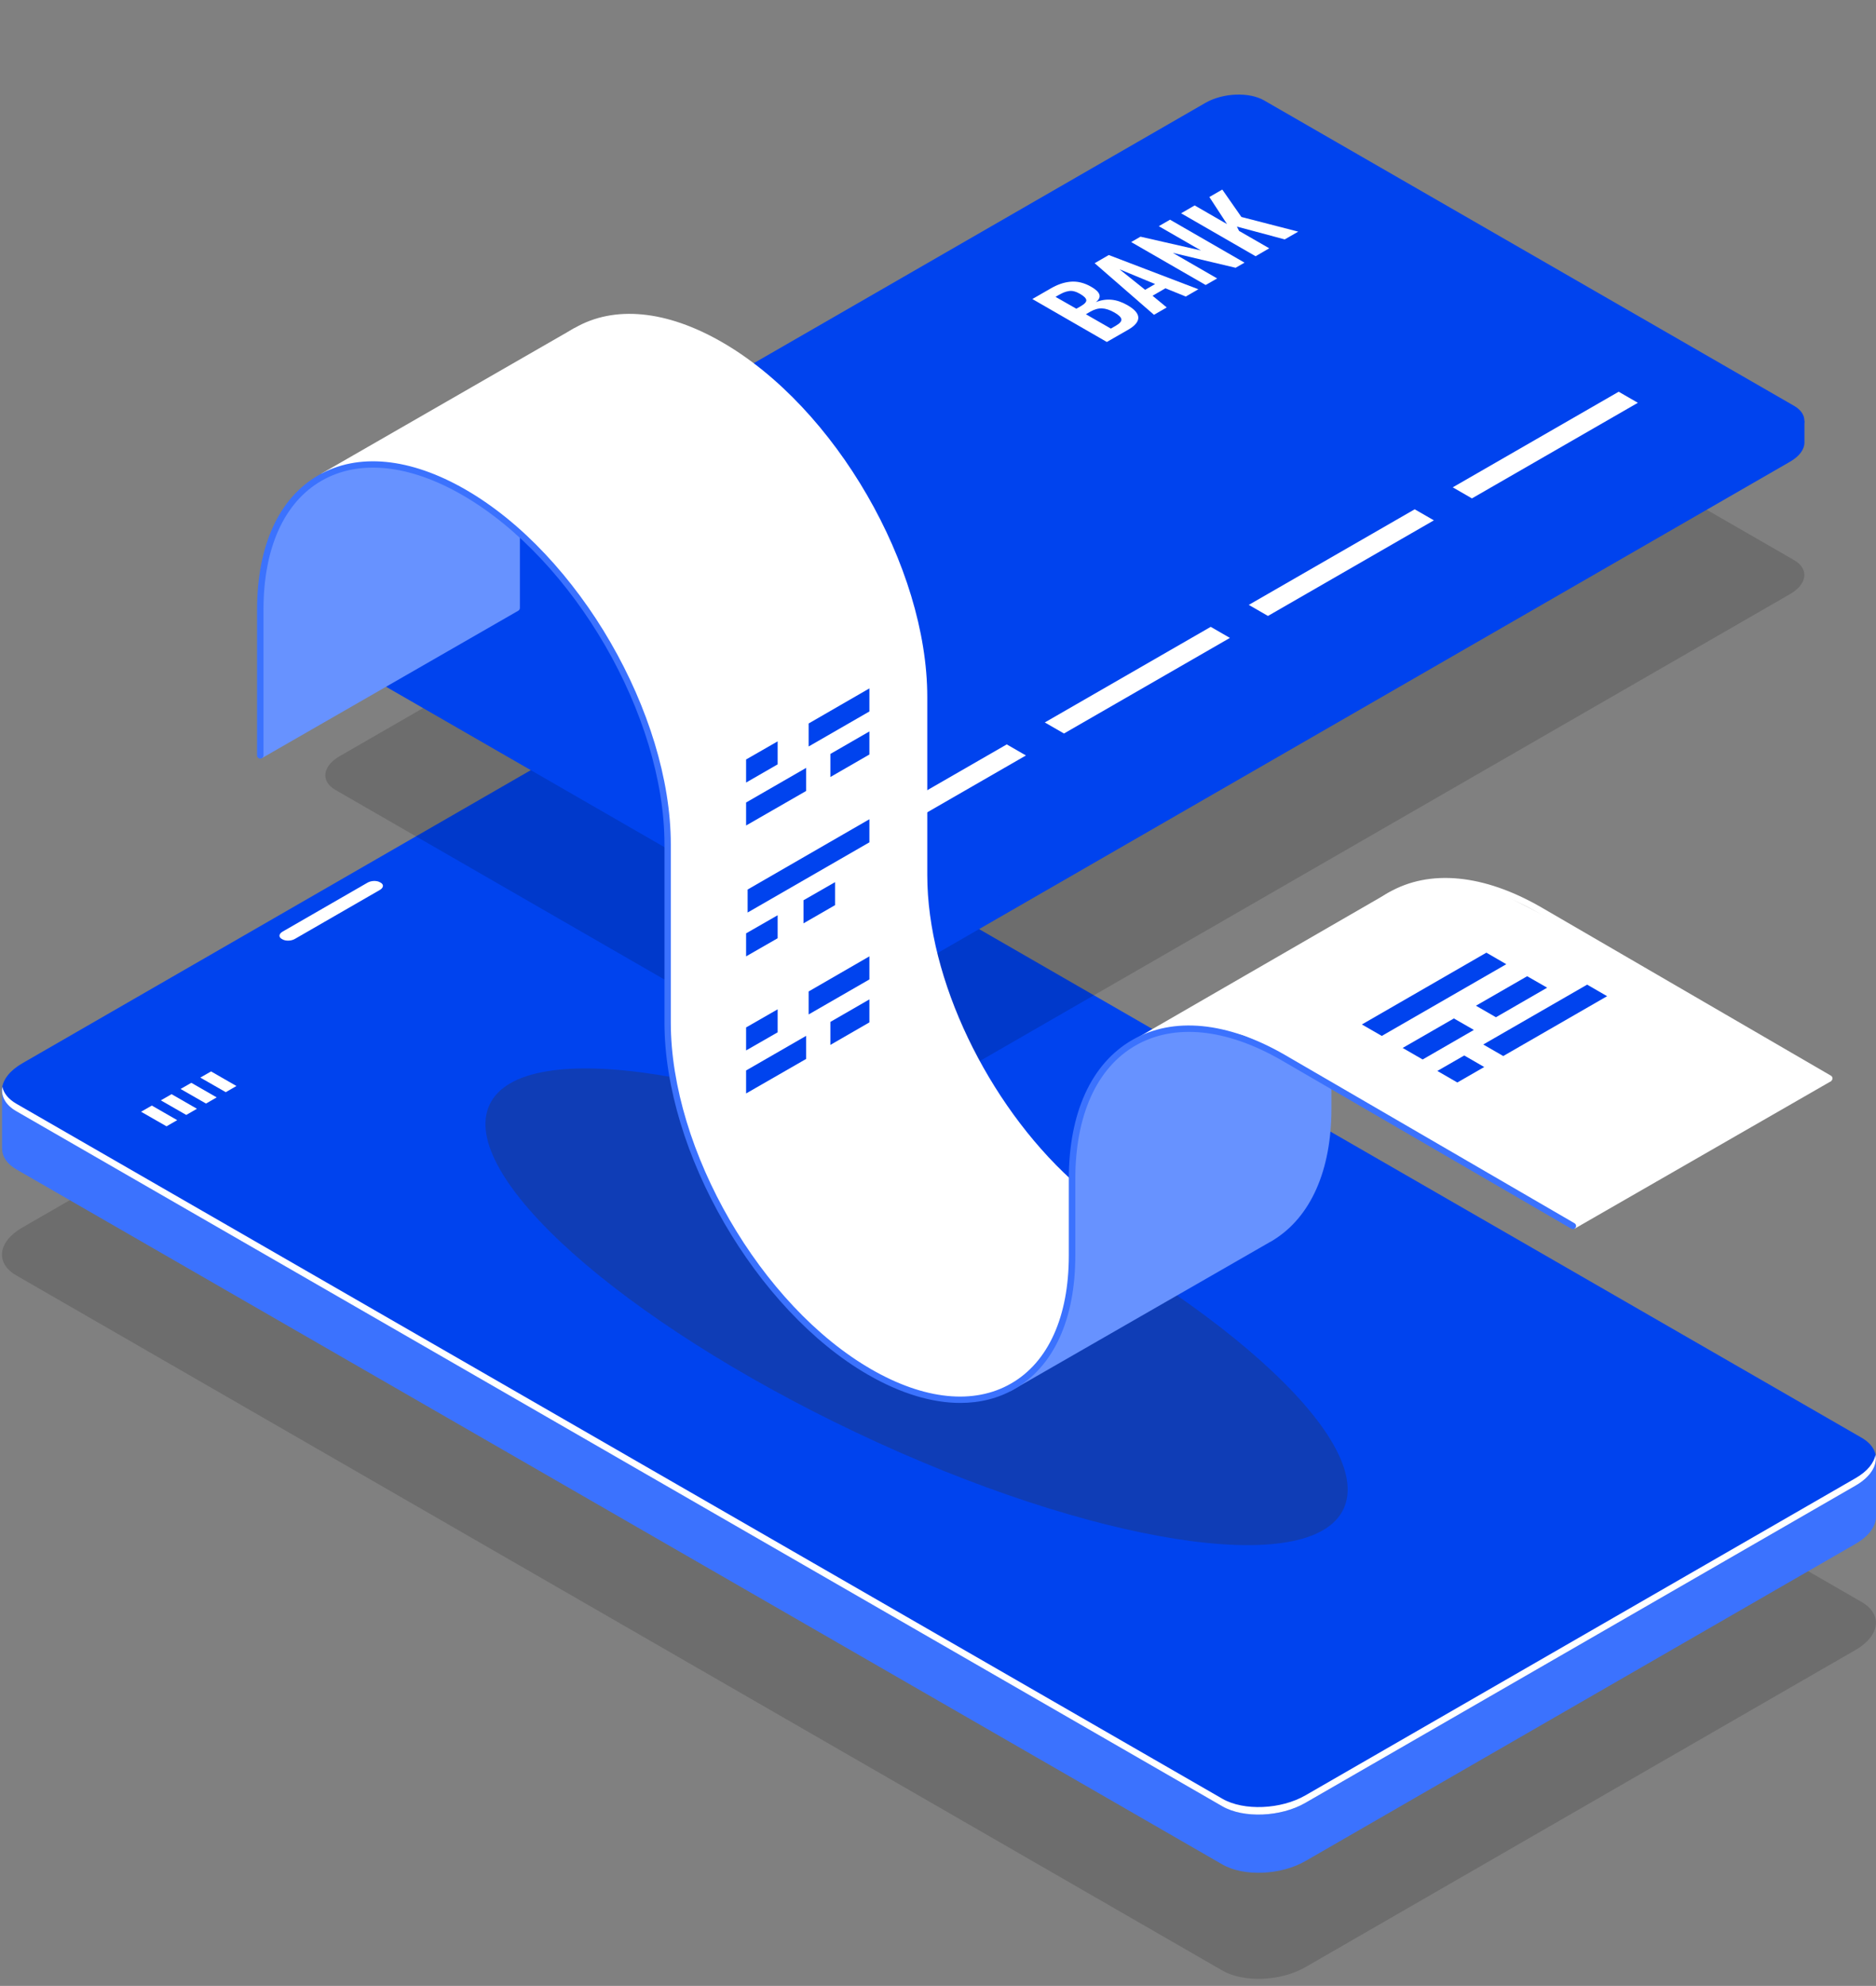
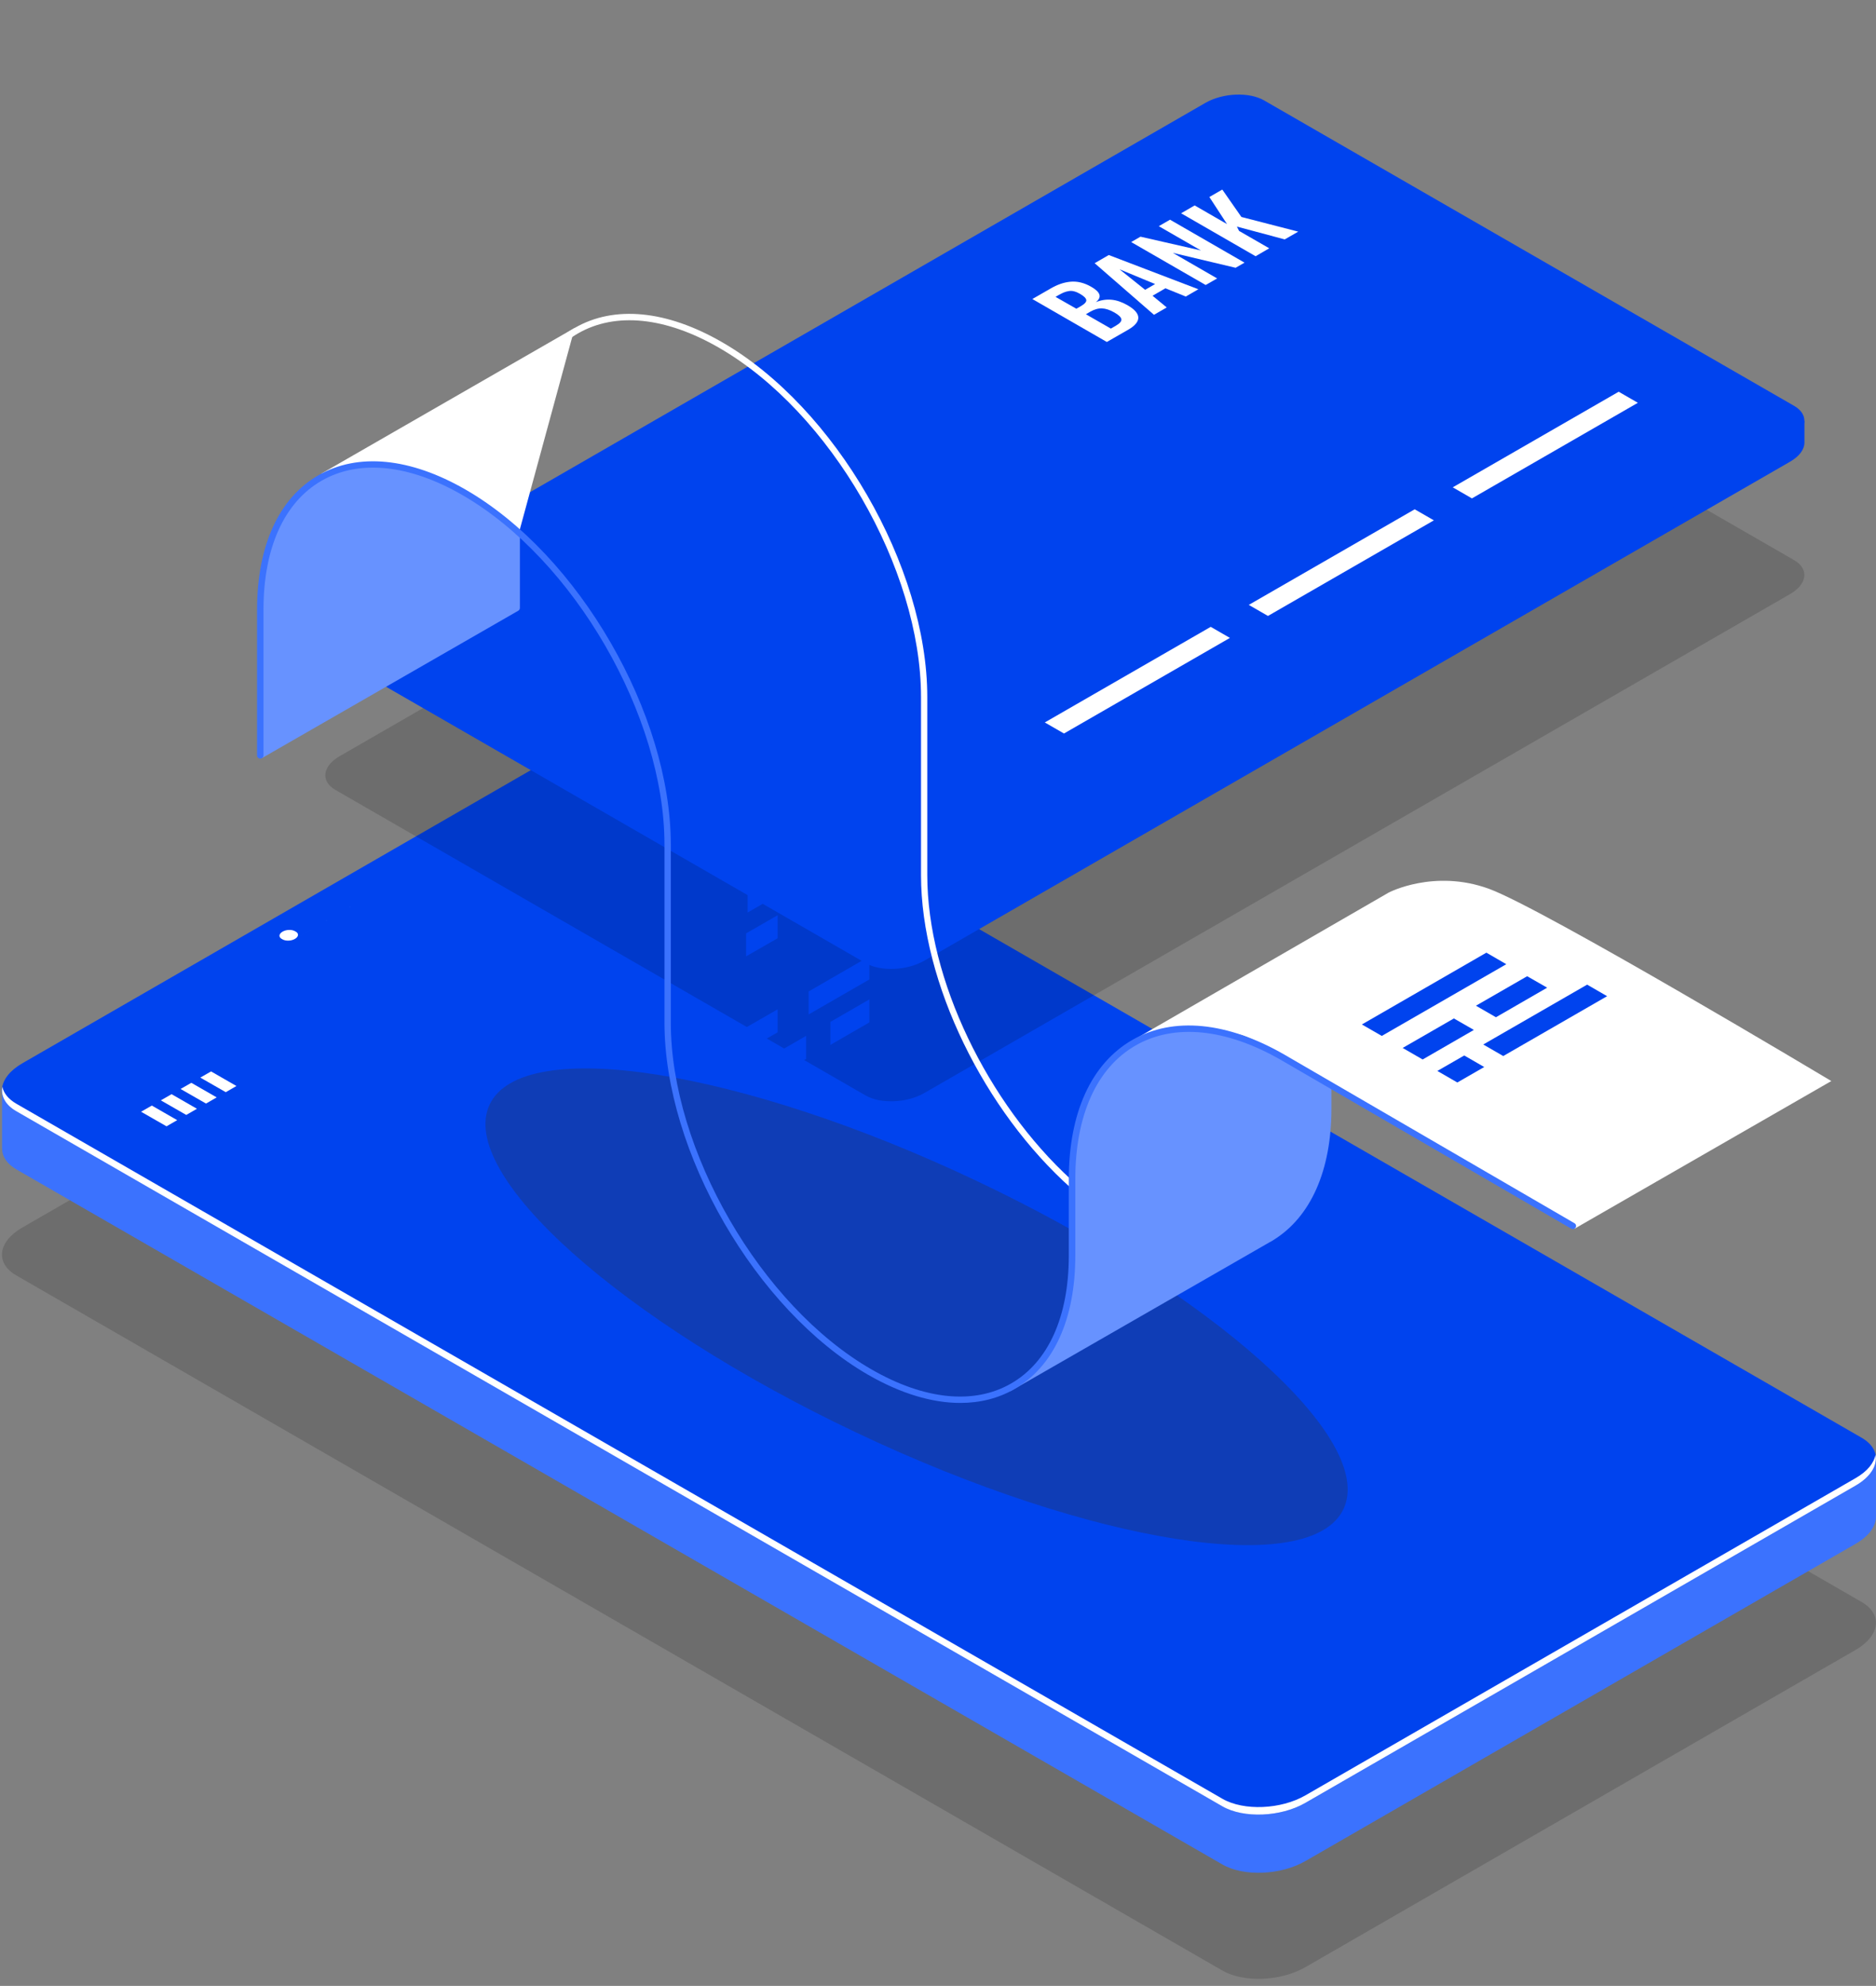
<svg xmlns="http://www.w3.org/2000/svg" id="emAhVw81D4l1" viewBox="0 0 377 399" shape-rendering="geometricPrecision" text-rendering="geometricPrecision">
  <rect x="0" y="0" width="377" height="399" fill="#808080" stroke="none" />
  <style>
#emAhVw81D4l12_to {animation: emAhVw81D4l12_to__to 4000ms linear infinite normal forwards}@keyframes emAhVw81D4l12_to__to { 0% {transform: translate(184.194px,262.553px)} 50% {transform: translate(184.579px,258.55px)} 100% {transform: translate(184.19px,262.55px)}} #emAhVw81D4l12_ts {animation: emAhVw81D4l12_ts__ts 4000ms linear infinite normal forwards}@keyframes emAhVw81D4l12_ts__ts { 0% {transform: scale(1,1)} 50% {transform: scale(0.9,0.9)} 100% {transform: scale(1,1)}} #emAhVw81D4l13_to {animation: emAhVw81D4l13_to__to 4000ms linear infinite normal forwards}@keyframes emAhVw81D4l13_to__to { 0% {transform: translate(213.992px,135.635px)} 50% {transform: translate(213.992px,137.635px)} 100% {transform: translate(213.992px,135.64px)}} #emAhVw81D4l13_ts {animation: emAhVw81D4l13_ts__ts 4000ms linear infinite normal forwards}@keyframes emAhVw81D4l13_ts__ts { 0% {transform: scale(1,1)} 50% {transform: scale(0.97,0.97)} 100% {transform: scale(1,1)}} #emAhVw81D4l14_to {animation: emAhVw81D4l14_to__to 4000ms linear infinite normal forwards}@keyframes emAhVw81D4l14_to__to { 0% {transform: translate(213.996px,106.838px)} 50% {transform: translate(213.996px,90.838px)} 100% {transform: translate(213.996px,106.84px)}} #emAhVw81D4l25_to {animation: emAhVw81D4l25_to__to 4000ms linear infinite normal forwards}@keyframes emAhVw81D4l25_to__to { 0% {transform: translate(209.958px,172.463px)} 50% {transform: translate(209.958px,138.463px)} 100% {transform: translate(209.958px,172.46px)}}
</style>
  <g transform="translate(0 19)">
    <path d="M372.91,279.485l-110.568,63.74c-4.936,2.849-12.405,3.155-16.68.692L3.282,204.251c-4.275-2.463-3.743-6.762,1.194-9.612L115.059,130.9c4.936-2.85,12.405-3.156,16.68-.692l242.364,139.65c4.275,2.463,3.743,6.778-1.193,9.627Z" transform="translate(0 33)" fill="rgba(0,0,0,0.15)" />
    <path d="M376.991,274.044l-22.778-3.961L131.739,141.896c-4.275-2.463-11.744-2.157-16.68.692L12.009,201.997L0.41,199.984v11.769h.016c-.016,1.578.936,3.075,2.871,4.202L245.662,355.605c4.275,2.464,11.744,2.158,16.68-.692L372.91,291.174c2.742-1.578,4.129-3.606,4.081-5.522v-11.608Z" fill="#3b72fe" />
    <path d="M372.91,279.485l-110.568,63.74c-4.936,2.849-12.405,3.155-16.68.692L3.282,204.251c-4.275-2.463-3.743-6.762,1.194-9.612L115.059,130.9c4.936-2.85,12.405-3.156,16.68-.692l242.364,139.65c4.275,2.463,3.743,6.778-1.193,9.627Z" fill="#0043ee" />
    <path d="M372.91,277.972L262.342,341.711c-4.936,2.85-12.405,3.156-16.68.693L3.282,202.754c-1.613-.934-2.549-2.126-2.807-3.397-.339,1.819.565,3.622,2.807,4.91L245.646,343.917c4.275,2.463,11.744,2.157,16.68-.692l110.567-63.74c3.065-1.771,4.437-4.105,4.001-6.214-.29,1.658-1.629,3.349-3.984,4.701Z" fill="#fff" />
-     <path d="M76.343,159.799l-17.067,9.837c-.742.435-1.855.467-2.501.097l-.177-.097c-.645-.37-.565-1.014.177-1.449l17.067-9.837c.742-.434,1.855-.467,2.5-.096l.177.096c.645.371.565,1.015-.177,1.449Z" fill="#fff" />
+     <path d="M76.343,159.799l-17.067,9.837c-.742.435-1.855.467-2.501.097l-.177-.097c-.645-.37-.565-1.014.177-1.449c.742-.434,1.855-.467,2.5-.096l.177.096c.645.371.565,1.015-.177,1.449Z" fill="#fff" />
    <path d="M43.547,201.482l-2.146,1.239-5.114-2.93l2.162-1.239l5.098,2.93Z" fill="#fff" />
    <path d="M39.578,203.768l-2.146,1.24-5.114-2.931l2.162-1.239l5.098,2.93Z" fill="#fff" />
    <path d="M47.515,199.196l-2.146,1.239-5.114-2.93l2.162-1.24l5.098,2.931Z" fill="#fff" />
    <path d="M35.61,206.054l-2.146,1.24-5.114-2.93l2.162-1.24l5.098,2.93Z" fill="#fff" />
  </g>
  <g id="emAhVw81D4l12_to" transform="translate(184.194,262.553)">
    <g id="emAhVw81D4l12_ts" transform="scale(1,1)">
      <path d="M270.363,284.204c6.649-13.975-26.368-43.505-73.746-65.955-47.377-22.451-91.174-29.322-97.823-15.347-6.649,13.976,26.368,43.505,73.746,65.956c47.377,22.451,91.174,29.322,97.823,15.346Z" transform="translate(-184.579,-243.553)" opacity="0.3" fill="#323132" />
    </g>
  </g>
  <g id="emAhVw81D4l13_to" transform="translate(213.992,135.635)">
    <g id="emAhVw81D4l13_ts" transform="scale(1,1)">
      <path d="M359.713,69.366L185.748,169.604c-3.501,2.012-8.776,2.238-11.808.483L67.421,108.714c-3.033-1.738-2.646-4.781.855-6.794L242.242,1.667c3.5-2.012,8.775-2.238,11.808-.483L360.568,62.556c3.017,1.755,2.646,4.798-.855,6.81Z" transform="translate(-213.992,-85.635)" fill="rgba(0,0,0,0.15)" />
    </g>
  </g>
  <g id="emAhVw81D4l14_to" transform="translate(213.996,106.838)">
    <g transform="translate(-213.996,-87.838)">
      <path d="M362.601,65.519l-1.935,1.53c-.033-.016-.065-.048-.113-.064L254.051,5.595c-3.033-1.739-8.308-1.529-11.809.483L68.261,106.332c-.403.241-.774.483-1.097.74l-1.791-1.32v4.347h.016c-.032,1.127.629,2.222,2.033,3.027L173.94,174.498c3.033,1.739,8.308,1.53,11.809-.483L359.73,73.762c1.92-1.095,2.888-2.512,2.888-3.848v-4.395h-.017Z" fill="#0043ee" />
      <path d="M359.713,69.366L185.748,169.604c-3.501,2.012-8.776,2.238-11.808.483L67.421,108.714c-3.033-1.738-2.646-4.781.855-6.794L242.242,1.667c3.5-2.012,8.775-2.238,11.808-.483L360.568,62.556c3.017,1.755,2.646,4.798-.855,6.81Z" fill="#0043ee" />
      <path d="M222.432,49.709l-14.97-8.63l3.662-2.109c.694-.403,1.355-.708,2-.934.645-.225,1.307-.37,1.984-.435.678-.064,1.388-.016,2.098.161.709.177,1.419.467,2.129.885c1.839,1.063,2.145,2.077.887,3.059c1.049-.419,2.097-.58,3.146-.483c1.048.097,2.113.467,3.21,1.095c1.42.821,2.146,1.642,2.178,2.479.016.837-.662,1.658-2.033,2.447l-4.291,2.463Zm-6.13-6.681l.855-.483c.807-.467,1.178-.869,1.145-1.256-.048-.37-.467-.789-1.274-1.256-.419-.241-.806-.403-1.178-.499-.354-.097-.725-.113-1.096-.048-.372.064-.71.161-1.049.306-.323.145-.726.354-1.21.628l-.371.225l4.178,2.383Zm6.937,3.993l1-.58c.807-.467,1.178-.902,1.113-1.304-.064-.403-.532-.853-1.403-1.352-.904-.515-1.726-.789-2.485-.821-.758-.032-1.548.193-2.387.676l-.855.499l5.017,2.882Z" fill="#fff" />
      <path d="M231.902,44.251L219.98,33.882l2.839-1.642l18.003,6.875-2.532,1.465-4.082-1.658-2.597,1.497l2.856,2.351-2.565,1.481Zm-1.775-5.023l2-1.159-7.146-2.962l5.146,4.122Z" fill="#fff" />
      <path d="M242.29,38.262l-14.97-8.63l1.871-1.079l12.148,2.769-8.47-4.878l2.259-1.304l14.97,8.63-1.79,1.03-12.615-2.995l8.904,5.136-2.307,1.32Z" fill="#fff" />
      <path d="M252.324,32.482l-14.97-8.63l2.726-1.578l6.501,3.751-3.548-5.442l2.597-1.497l3.839,5.506L260.89,27.539l-2.71,1.562-9.614-2.576.435.869l6.066,3.494-2.743,1.594Z" fill="#fff" />
-       <path d="M206.171,132.784l-33.344,19.207-3.856-2.222l33.345-19.207l3.855,2.222Z" fill="#fff" />
      <path d="M247.162,109.165l-33.344,19.207-3.856-2.221l33.345-19.208l3.855,2.222Z" fill="#fff" />
      <path d="M288.153,85.547L254.809,104.754l-3.856-2.222l33.345-19.207l3.855,2.222Z" fill="#fff" />
      <path d="M329.144,61.928L295.8,81.135l-3.856-2.222l33.345-19.207l3.855,2.222Z" fill="#fff" />
    </g>
  </g>
  <g id="emAhVw81D4l25_to" transform="translate(209.958,172.463)">
    <g transform="translate(-209.958,-153.463)">
-       <path d="M367.941,197.119l-58.236-33.842c-11.534-6.649-22.407-7.696-30.634-2.963-8.211,4.734-12.744,14.667-12.744,27.95v4.25c.419.274.839.547,1.29.821v-5.071c0-12.816,4.291-22.347,12.099-26.855c7.808-4.492,18.229-3.445,29.344,2.963l58.236,33.841c.306.178.693.081.871-.241.177-.274.081-.676-.226-.853Z" fill="#fff" />
      <path d="M186.345,156.821v-35.774c0-26.211-18.503-58.201-41.249-71.306-11.147-6.424-21.648-7.438-29.585-2.866-7.937,4.572-12.309,14.168-12.309,27v9.129c.436.435.855.853,1.291,1.288v-10.417c0-12.365,4.146-21.558,11.663-25.889c7.517-4.331,17.584-3.317,28.311,2.866c22.391,12.896,40.62,44.403,40.62,70.195v35.774c0,21.735,12.809,47.446,30.183,62.918c0-.58,0-1.143,0-1.723-16.713-15.295-28.925-40.153-28.925-61.195Z" fill="#fff" />
-       <path d="M215.367,219.192c0,0-14.826-15.07-20.601-27.499-5.775-12.413-8.759-23.924-8.856-34.18s-.194-3.22-.194-3.22.629-36.547-.903-42.31c-1.549-5.764-5.162-36.547-35.377-58.668s-45.298,1.739-45.121,14.2c.178,12.461,0,20.431,0,20.431s16.552,13.363,22.795,32.473c6.243,19.094,6.856,15.778,6.952,34.776.097,18.997.194,20.173.194,20.173s-1.404,16.921,2.823,30.026c4.21,13.105,11.808,27.611,20.81,37.126s22.294,20.737,34.57,19.626c12.293-1.111,20.552-5.635,22.908-25.035v-17.919Z" fill="#fff" />
      <path d="M115.495,46.875L64.583,76.161L104.299,87.978L115.495,46.875Z" fill="#fff" />
      <path d="M266.327,192.53v5.877c-2.839-2.045-16.148-11.125-28.812-10.691-14.244.499-19.035,13.524-19.035,13.524s-3.372,9.725-3.13,14.281c.049.789.081,1.722.113,2.705-.08-.065-.161-.145-.242-.21c0,.58,0,1.143,0,1.723.097.08.194.161.291.258.113,4.379.145,9.209.145,9.209s.129,8.661-1.113,14.377c-2.21,10.255-10.921,16.067-11.583,16.985l52.251-30.026c.048-.032.097-.048.145-.064.065-.049.145-.097.21-.129l.258-.145.032-.032c7.566-4.653,11.712-14.023,11.712-26.485v-10.287c-.387-.306-.823-.58-1.242-.87Z" fill="#6792ff" />
      <path d="M225.61,191.21l53.461-30.879c0,0,9.114-4.782,20.149-.757c11.018,4.025,68.802,38.623,68.802,38.623l-51.606,29.672c0,0-59.962-37.078-67.011-38.945-14.454-3.832-23.795,2.286-23.795,2.286Z" fill="#fff" />
      <path d="M103.186,87.012c-2.113-1.996-11.937-10.658-26.295-12.848-16.229-2.479-22.956,16.486-22.956,16.486s-1.887,9.854-1.807,15.682c.065,5.828.484,26.999.484,26.999l51.509-29.608c.209-.112.355-.322.355-.563v-15.037c-.436-.435-.855-.692-1.291-1.111Z" fill="#6792ff" />
      <path d="M192.959,262.87c-5.678,0-11.969-1.899-18.47-5.635-22.585-13.008-40.959-44.773-40.959-70.791v-35.773c0-25.808-18.213-57.3-40.62-70.212-10.728-6.182-20.778-7.197-28.295-2.866-7.517,4.331-11.663,13.524-11.663,25.889v29.286c0,.354-.29.644-.645.644s-.645-.29-.645-.644v-29.27c0-12.832,4.372-22.427,12.309-26.999c7.937-4.572,18.439-3.558,29.586,2.866C116.301,92.47,134.804,124.46,134.804,150.671v35.773c0,25.615,18.084,56.881,40.314,69.681c10.647,6.134,20.616,7.148,28.085,2.833c7.469-4.299,11.583-13.427,11.583-25.695v-15.359c0-13.299,4.517-23.216,12.744-27.95c8.211-4.733,19.1-3.687,30.634,2.963L316.4,226.758c.306.178.419.564.242.87-.178.306-.581.402-.871.241l-58.236-33.842c-11.115-6.407-21.552-7.454-29.344-2.962-7.807,4.492-12.099,14.039-12.099,26.855v15.359c0,12.751-4.339,22.266-12.227,26.806-3.243,1.868-6.921,2.785-10.906,2.785Z" fill="#3b72fe" />
      <path d="M156.276,164.887v4.62l-6.34,3.639v-4.621l6.34-3.638Z" fill="#0043ee" />
      <path d="M167.81,158.237v4.621l-6.34,3.655v-4.637l6.34-3.639Z" fill="#0043ee" />
      <path d="M174.714,145.599v4.637l-24.471,14.103v-4.62l24.471-14.12Z" fill="#0043ee" />
      <path d="M162.503,130.98v-4.62l12.211-7.052v4.637l-12.211,7.035Z" fill="#0043ee" />
      <path d="M149.936,138.225v-4.636l6.34-3.639v4.621l-6.34,3.654Z" fill="#0043ee" />
-       <path d="M149.936,146.855v-4.621l12.067-6.955v4.637l-12.067,6.939Z" fill="#0043ee" />
      <path d="M166.874,137.115v-4.637l7.84-4.524v4.636l-7.84,4.525Z" fill="#0043ee" />
      <path d="M162.503,184.818v-4.62l12.211-7.052v4.637l-12.211,7.035Z" fill="#0043ee" />
      <path d="M149.936,192.047v-4.62l6.34-3.639v4.621l-6.34,3.638Z" fill="#0043ee" />
      <path d="M149.936,200.693v-4.621l12.067-6.955v4.637l-12.067,6.939Z" fill="#0043ee" />
      <path d="M166.874,190.936v-4.62l7.84-4.524v4.62l-7.84,4.524Z" fill="#0043ee" />
      <path d="M292.864,198.487l-4.017-2.318l5.404-3.107l4.017,2.318-5.404,3.107Z" fill="#0043ee" />
      <path d="M300.623,185.382l-4.017-2.319l10.292-5.924l4.017,2.302-10.292,5.941Z" fill="#0043ee" />
      <path d="M277.684,189.133l-4.001-2.302l25.02-14.426l4.001,2.319-25.02,14.409Z" fill="#0043ee" />
      <path d="M302.091,193.174l-4.017-2.318l20.875-12.027l4.017,2.319-20.875,12.026Z" fill="#0043ee" />
      <path d="M285.895,193.866l-4.017-2.318l10.292-5.925l4.017,2.303-10.292,5.94Z" fill="#0043ee" />
    </g>
  </g>
</svg>